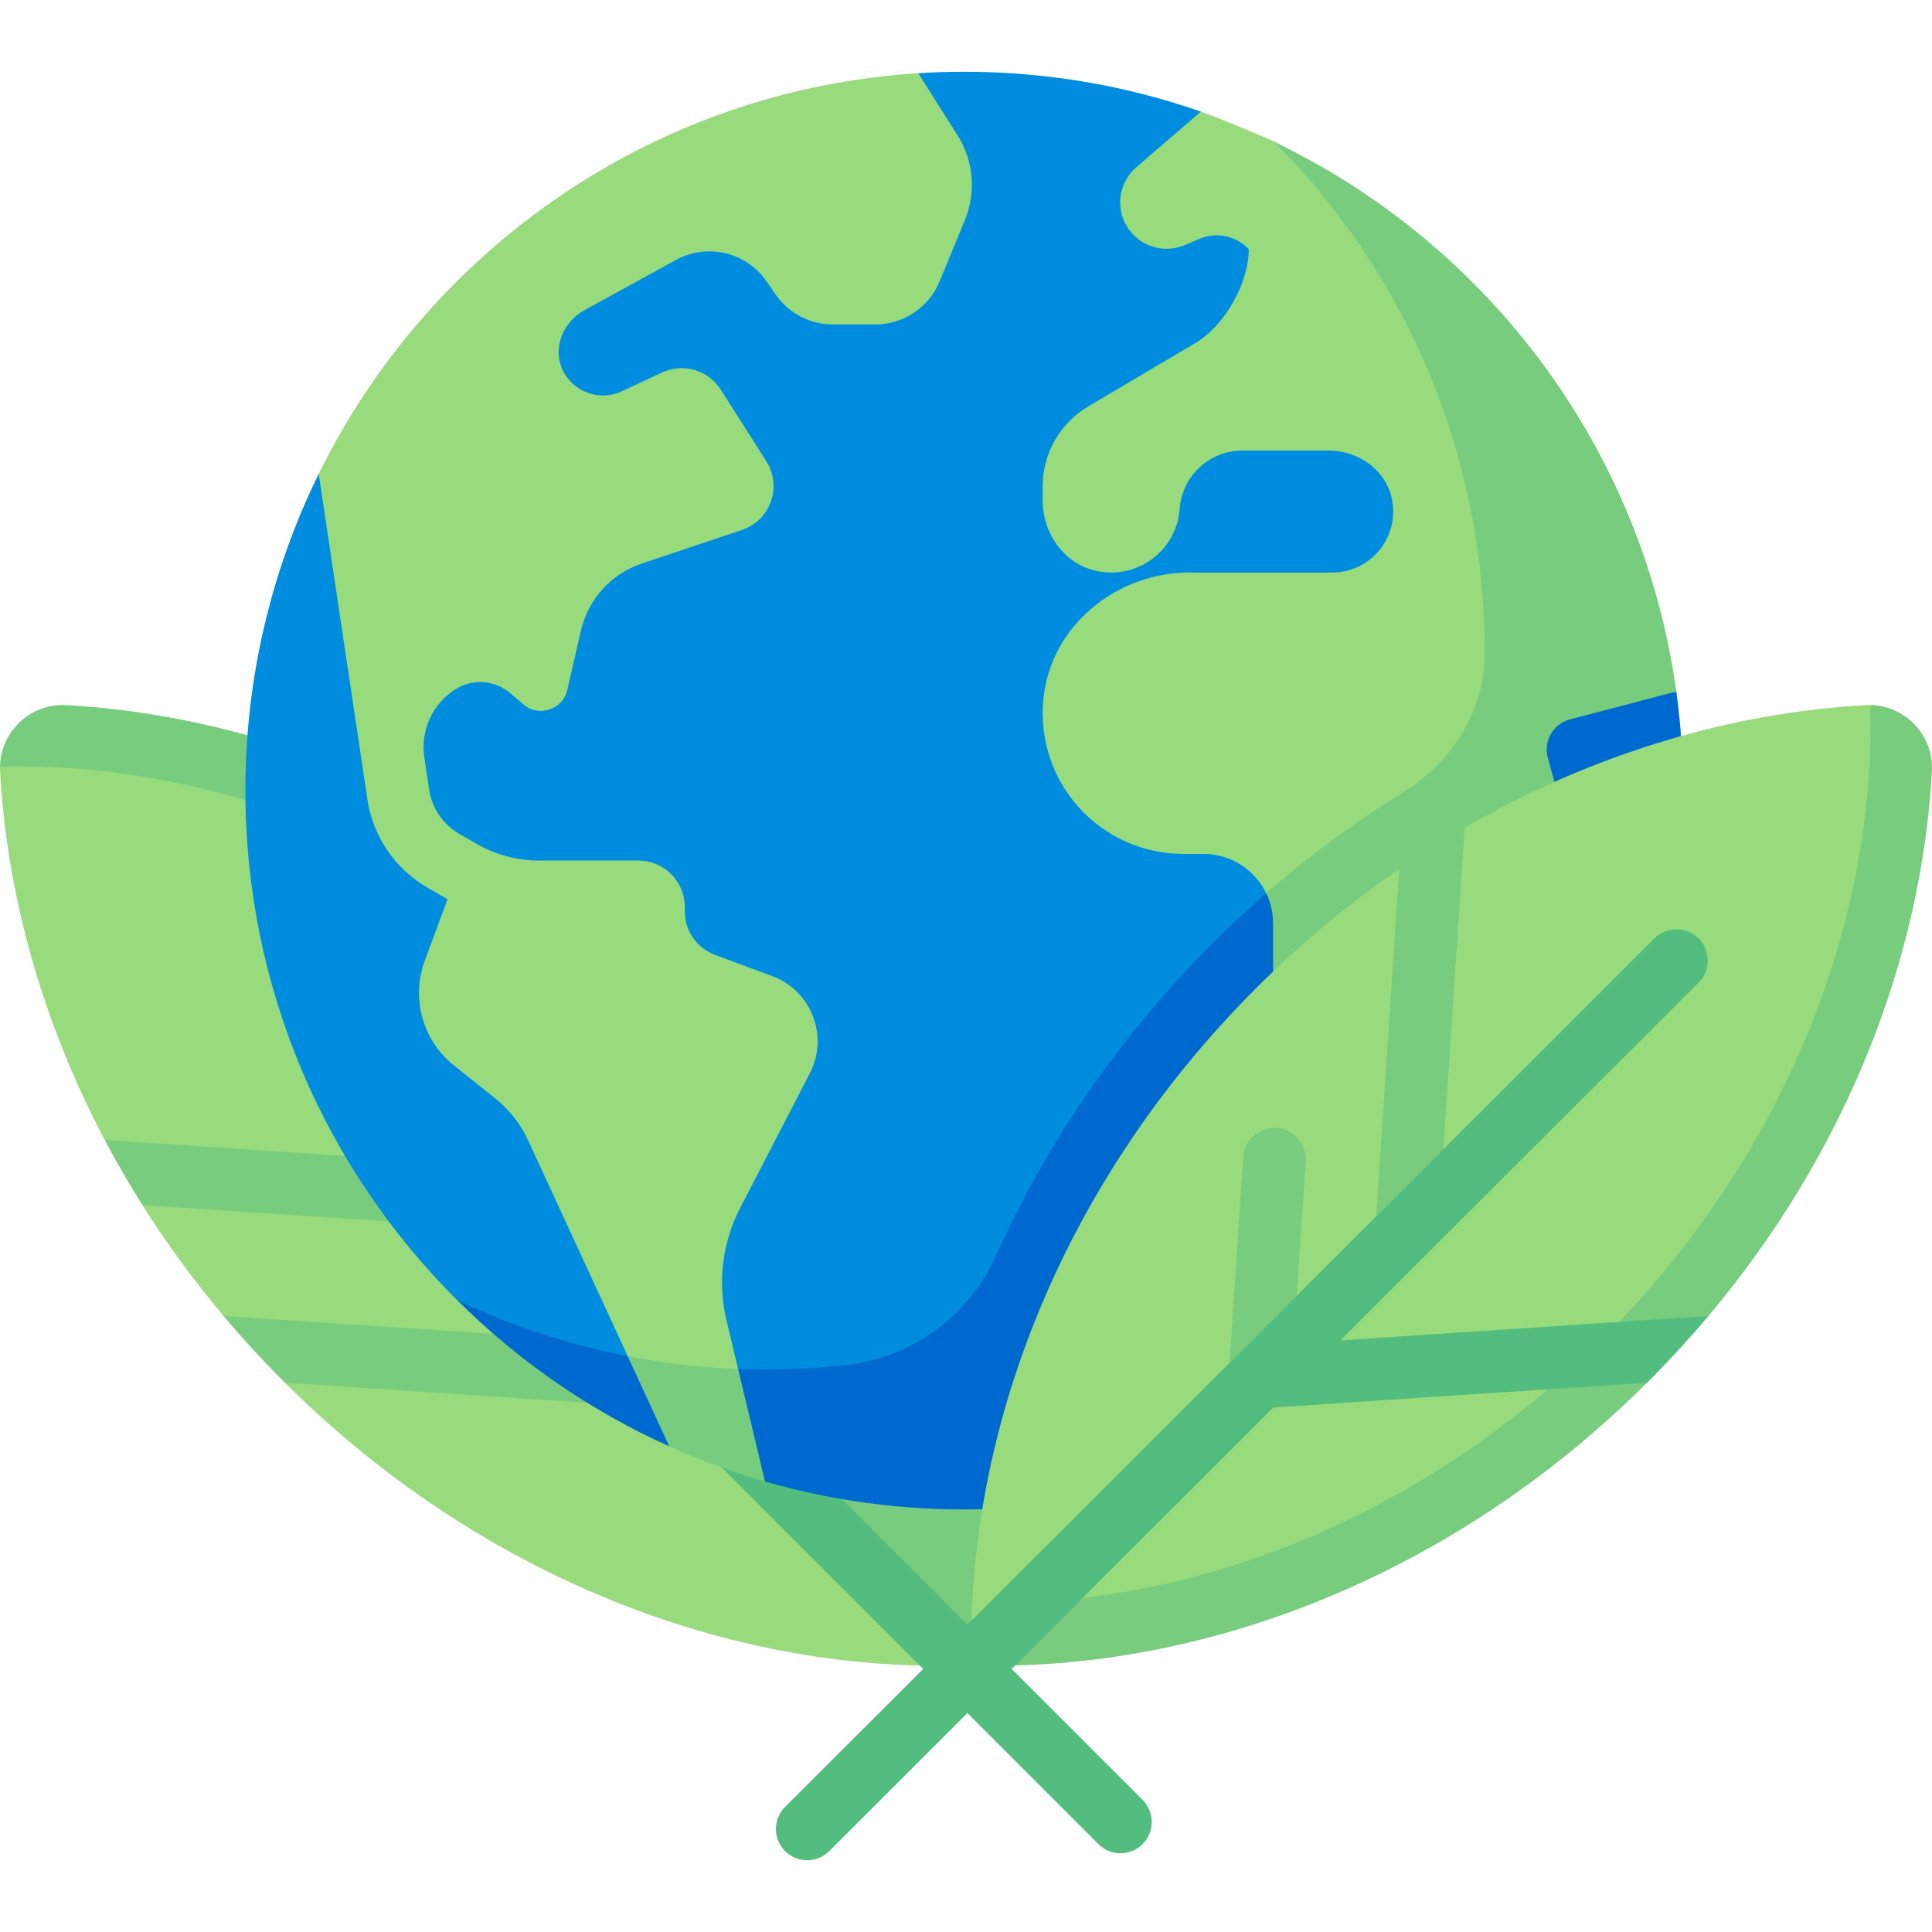
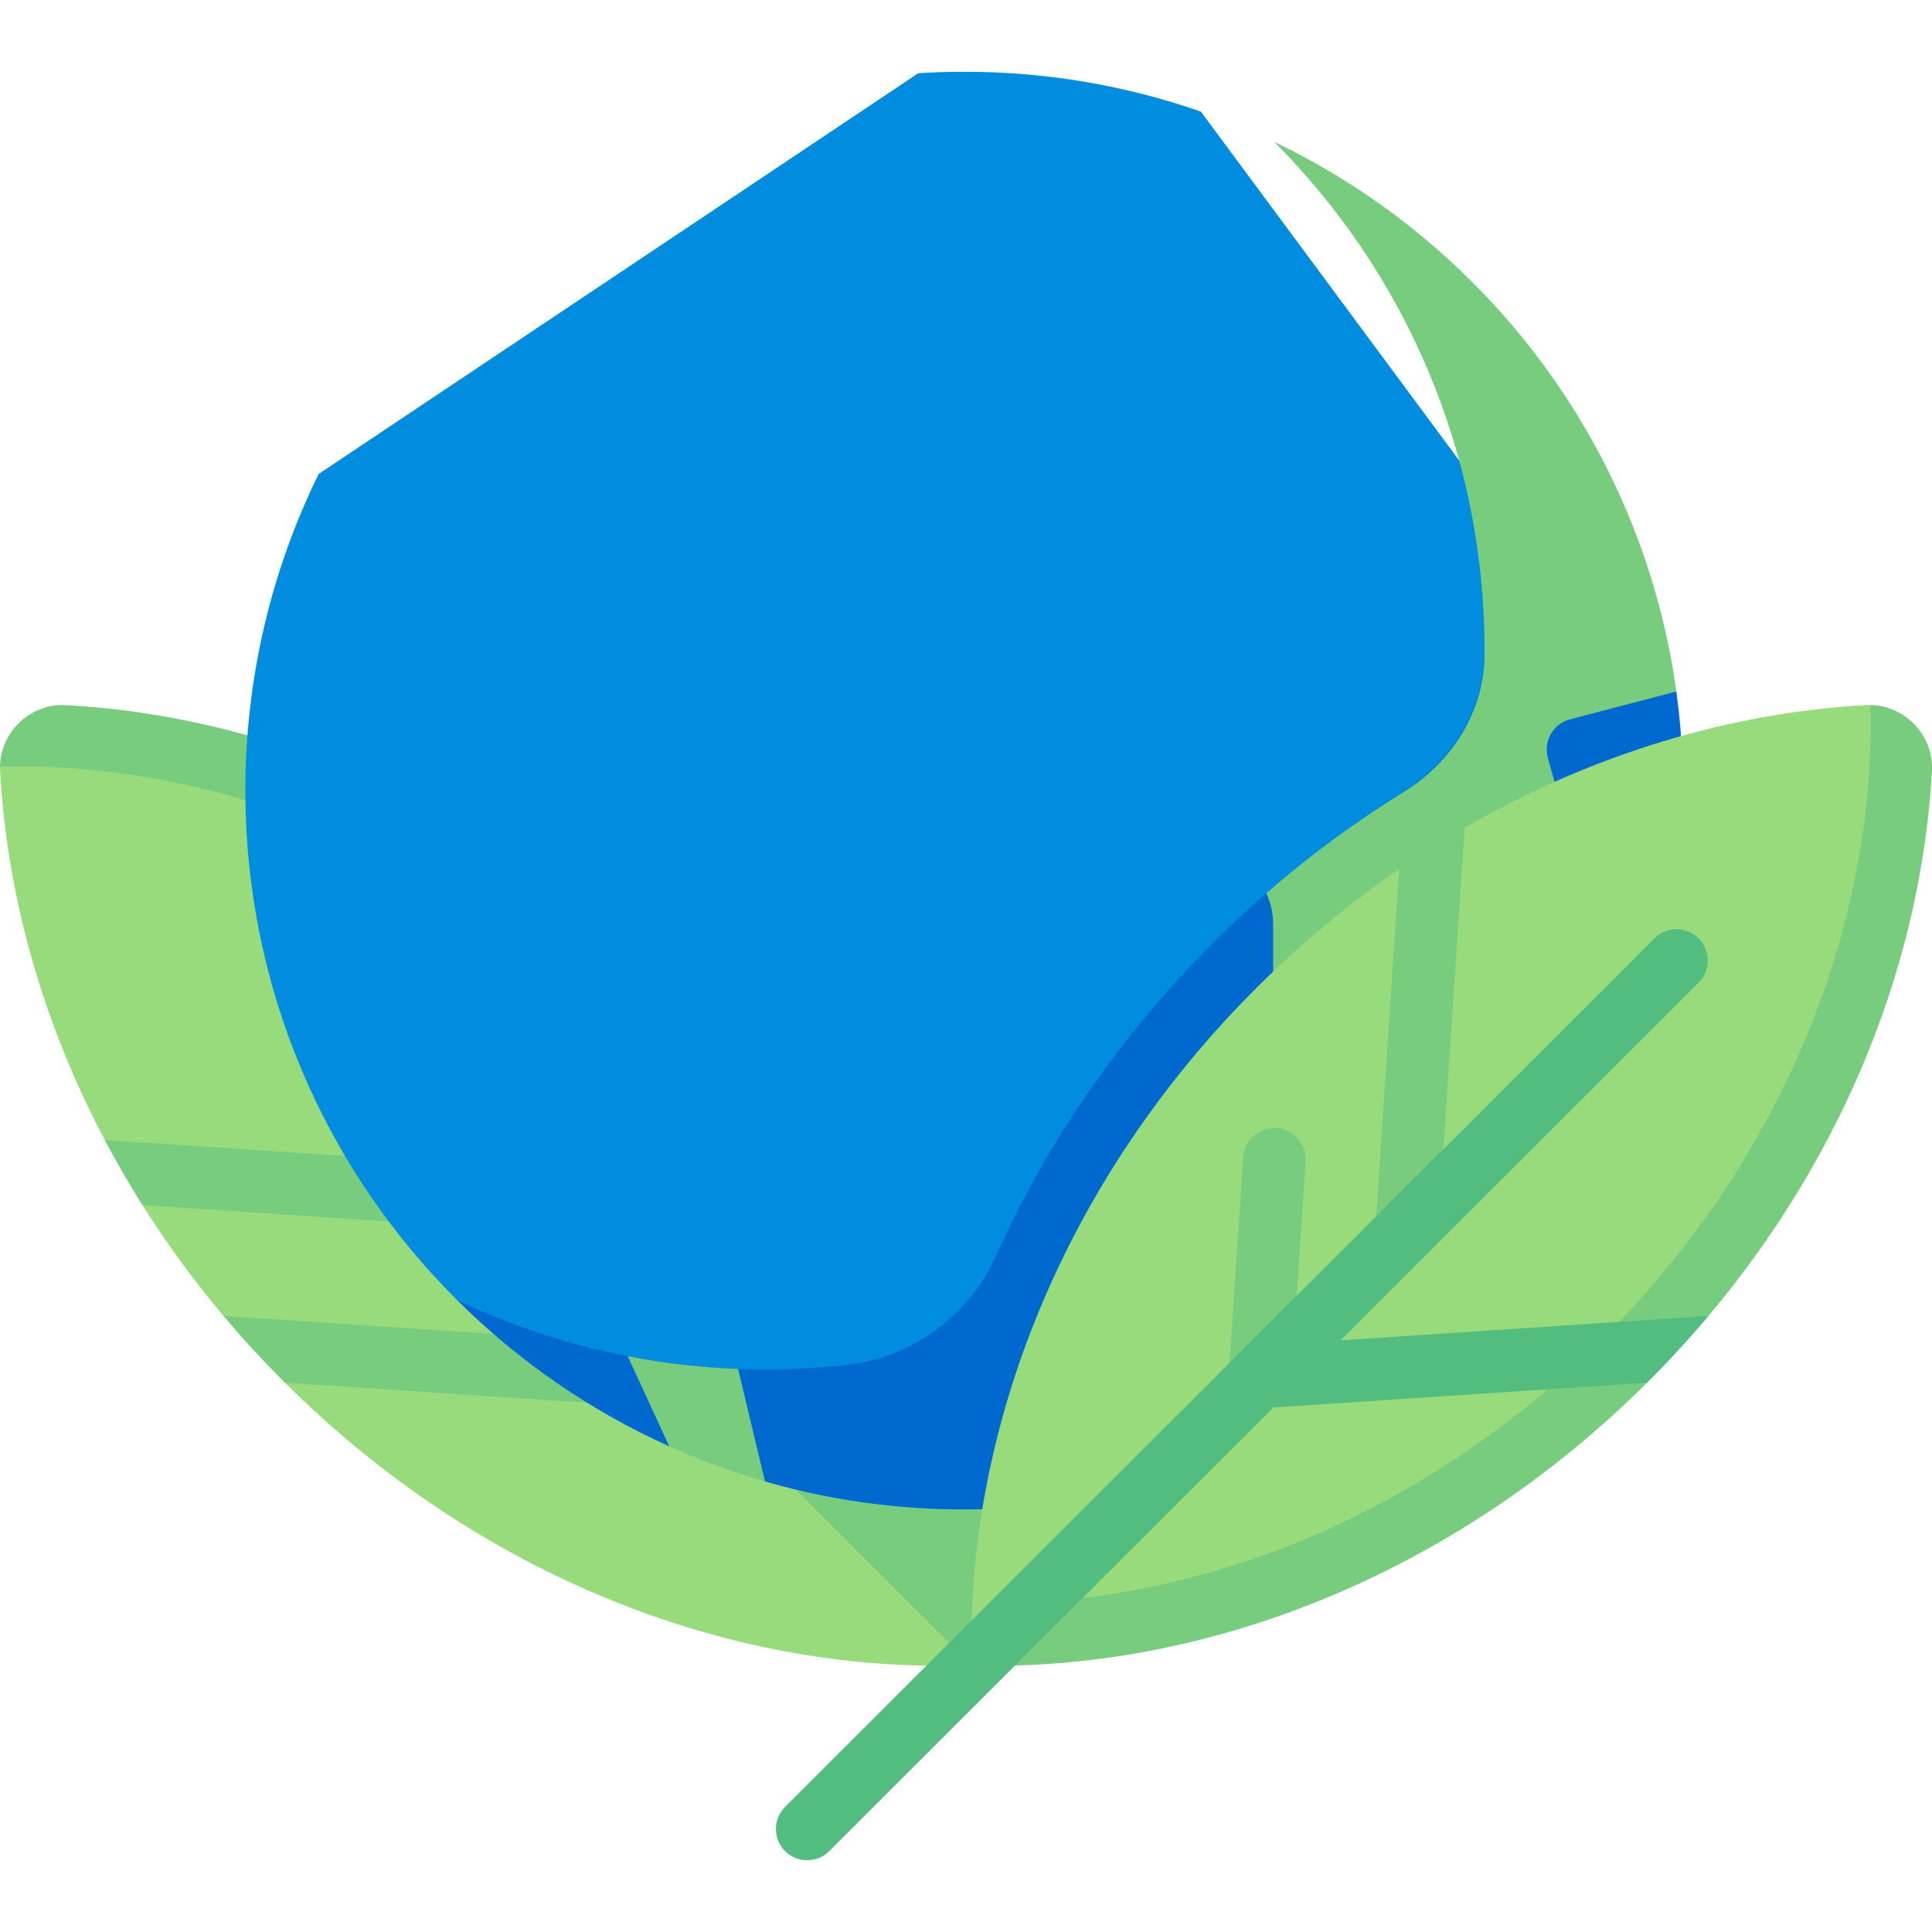
<svg xmlns="http://www.w3.org/2000/svg" id="Capa_1" enable-background="new 0 0 512 512" height="512" viewBox="0 0 512 512" width="512">
  <g>
    <path d="m179.188 261.949c-46.627-46.627-105.278-63.197-161.663-66.3l-17.523 7.507c-.007.399 0 .802.023 1.207 1.802 32.754 11.114 66.273 27.743 97.756l11.341 8.67-1.361 8.57c6.379 10.11 13.548 19.943 21.506 29.396l16.018 8.5.24 9.17c51.484 51.274 117.535 76.688 179.001 74.924 1.768-61.624-23.783-127.858-75.325-179.4z" fill="#98db7c" />
    <g fill="#77cc7d">
      <path d="m257.488 441.35-59.202-59.201h76.109z" />
      <path d="m37.748 319.359 114.865 7.623 1.1-16.533-125.945-8.33c3.077 5.826 6.403 11.571 9.98 17.24z" />
      <path d="m75.111 366.026c.139.139.262.261.401.399l103.899 6.896 1.1-16.533-121.257-8.033c4.979 5.915 10.264 11.678 15.857 17.271z" />
      <path d="m84.829 201.071c-22.199-8.181-44.925-12.976-67.304-14.207-9.427-.519-17.357 7.007-17.523 16.293 28.434-.724 57.374 4.827 84.826 15.785v-17.871z" />
    </g>
-     <path d="m296.947 491.133c-2.119 0-4.238-.809-5.856-2.427l-108.113-108.112c-3.235-3.235-3.235-8.477 0-11.712s8.477-3.235 11.712 0l108.113 108.113c3.235 3.235 3.235 8.477 0 11.712-1.618 1.617-3.737 2.426-5.856 2.426z" fill="#52bd7e" />
    <path d="m255.533 19.015c-4.089 0-8.148.129-12.173.383l-158.897 106.196c-12.445 25.32-19.435 53.806-19.435 83.924 0 52.745 21.436 100.484 56.071 134.979 0 0 50.606 38.373 142.262 38.373l157.249-215.022-102.362-138.269c-19.639-6.845-40.743-10.564-62.715-10.564z" fill="#008cdf" />
    <path d="m444.241 183.256-50.824-10.555c-.024 15.337-8.708 29.17-21.726 37.281-17.999 11.216-35 24.664-50.592 40.255-24.499 24.499-43.719 52.654-57.198 82.64-7.071 15.73-22.102 26.818-39.235 28.793-7.137.823-14.394 1.249-21.753 1.249-29.289 0-57.022-6.612-81.814-18.421 16.158 16.095 35.187 29.305 56.252 38.797l10.753-2.379 14.634 11.699c19.613 5.644 40.524 8.222 62.184 7.182 95.48-4.584 174.164-81.569 180.659-176.938.921-13.521.43-26.766-1.34-39.603z" fill="#0069d0" />
-     <path d="m337.663 37.577c6.468 2.599-12.767-5.682-19.415-7.998l-17.09 14.733c-4.142 3.541-5.455 9.388-3.226 14.36 2.732 6.095 9.834 8.89 15.987 6.292l3.978-1.679c4.493-1.897 9.691-.797 13.03 2.757 0 9.074-6.389 20.279-14.198 24.9l-28.344 16.772c-7.477 4.424-12.063 12.467-12.063 21.155v3.8c0 8.752 5.79 16.91 14.365 18.665 11.016 2.255 20.963-5.552 21.911-16.168l.007-.081.039-.449c.737-8.613 7.943-15.229 16.588-15.229h22.954c8.049 0 15.51 5.5 16.802 13.444 1.647 10.123-6.123 18.873-15.937 18.873h-37.837c-19.475 0-36.867 14.238-38.716 33.625-2.121 22.24 15.311 40.952 37.114 40.952h5.339c7.311 0 13.628 4.256 16.609 10.426l59.425-26.309 15.638-46.914c-15.642-89.918-73.274-126.054-72.96-125.927z" fill="#98db7c" />
    <path d="m337.663 37.577c34.468 34.474 55.754 82.238 55.754 134.838 0 .363-.001.726-.003 1.088-.09 14.96-8.581 28.411-21.302 36.284-12.746 7.889-24.964 16.809-36.555 26.94 1.159 2.413 1.826 5.154 1.826 8.01v65.51c0 6.671 4.02 13.03 10.399 14.983 6.93 2.122 14.032-.923 17.398-6.858l45.834-80.819c4.025-7.097 5.062-15.503 2.882-23.366l-3.695-13.33c-1.234-4.451 1.4-9.048 5.868-10.221 10.681-2.804 28.177-7.383 28.173-7.38-8.893-64.429-50.04-118.614-106.579-145.679z" fill="#77cc7d" />
-     <path d="m253.751 35.853-10.392-16.455c-69.904 4.407-129.561 46.49-158.896 106.197l12.854 85.941c1.44 10.03 7.296 18.693 16.072 23.769l5.215 3.017-6.032 16.275c-3.688 9.949-.575 21.141 7.719 27.757l10.947 8.733c3.74 2.984 6.732 6.801 8.737 11.146l26.378 57.178 21.752 15.643 7.496-12.272-3.079-12.908c-2.392-10.028-1.103-20.581 3.632-29.739l18.461-35.703c5.085-9.834.417-21.9-9.962-25.752l-15.167-5.628c-4.818-1.788-8.014-6.384-8.014-11.523v-1.183c0-6.788-5.503-12.291-12.291-12.291h-26.342c-5.825 0-11.548-1.536-16.591-4.453l-4.559-2.638c-4.291-2.482-7.218-6.783-7.954-11.685l-1.284-8.555c-1.064-7.088 2.132-14.141 8.163-18.015 4.578-2.94 10.544-2.52 14.665 1.032l3.37 2.905c4.102 3.537 10.494 1.441 11.705-3.838l3.593-15.656c1.914-8.34 8.028-15.085 16.142-17.805l26.516-8.892c7.572-2.539 10.749-11.513 6.461-18.252l-12.053-18.941c-3.312-5.205-9.97-7.148-15.562-4.542l-10.678 4.977c-5.795 2.701-12.811.324-15.673-5.661-2.755-5.762.107-12.71 5.706-15.784l24.31-13.347c8.299-4.556 18.699-2.086 24.064 5.714l2.329 3.381c3.439 5.001 9.12 7.989 15.19 7.989h11.257c7.463 0 14.19-4.499 17.039-11.397l6.699-16.216c3.048-7.377 2.324-15.776-1.943-22.523z" fill="#98db7c" />
    <path d="m177.351 383.295c8.164 3.681 16.658 6.804 25.387 9.319l-7.138-29.835c-9.975-.379-19.724-1.513-29.248-3.371z" fill="#77cc7d" />
    <path d="m495.673 186.841c-.396-.007-.796.001-1.198.023-35.742 1.967-72.394 12.875-106.317 32.475l-10.307 13.586-7.045-2.628c-13.294 9.142-26.039 19.698-37.994 31.652-49.956 49.956-75.496 113.714-75.41 173.7 61.625 1.769 125.35-23.391 176.891-74.933 46.627-46.627 67.594-103.904 70.697-160.289z" fill="#98db7c" />
    <path d="m333.912 373.217c-.186 0-.372-.008-.558-.016-4.562-.307-8.016-4.255-7.717-8.817l3.834-57.761c.307-4.562 4.279-7.87 8.817-7.717 4.562.307 8.016 4.255 7.717 8.817l-3.834 57.761c-.292 4.376-3.932 7.733-8.259 7.733z" fill="#77cc7d" />
    <path d="m370.805 230.297-6.262 94.622c-.299 4.57 3.155 8.509 7.717 8.817.186.008.372.016.558.016 4.327 0 7.967-3.357 8.258-7.733l7.081-106.68c-5.864 3.389-11.669 7.051-17.352 10.958z" fill="#77cc7d" />
    <path d="m495.673 186.841c1.516 59.563-24.159 121.127-70.497 167.473-42.268 42.268-96.4 67.297-150.851 70.199l-16.838 16.838c61.468 1.764 127.522-23.652 179.006-74.93l-.001-8.066 16.266-9.615c36.524-43.389 56.486-94.76 59.216-144.376.519-9.427-7.015-17.358-16.301-17.523z" fill="#77cc7d" />
    <path d="m355.244 355.212 94.902-94.808c3.235-3.227 3.235-8.477 0-11.712s-8.477-3.235-11.712 0l-230.382 230.154c-3.235 3.227-3.235 8.477 0 11.712 1.618 1.618 3.737 2.427 5.856 2.427s4.238-.809 5.856-2.427l117.675-117.558 99.055-6.58c.139-.138.256-.256.395-.394 5.593-5.593 10.891-11.372 15.87-17.286z" fill="#52bd7e" />
  </g>
</svg>